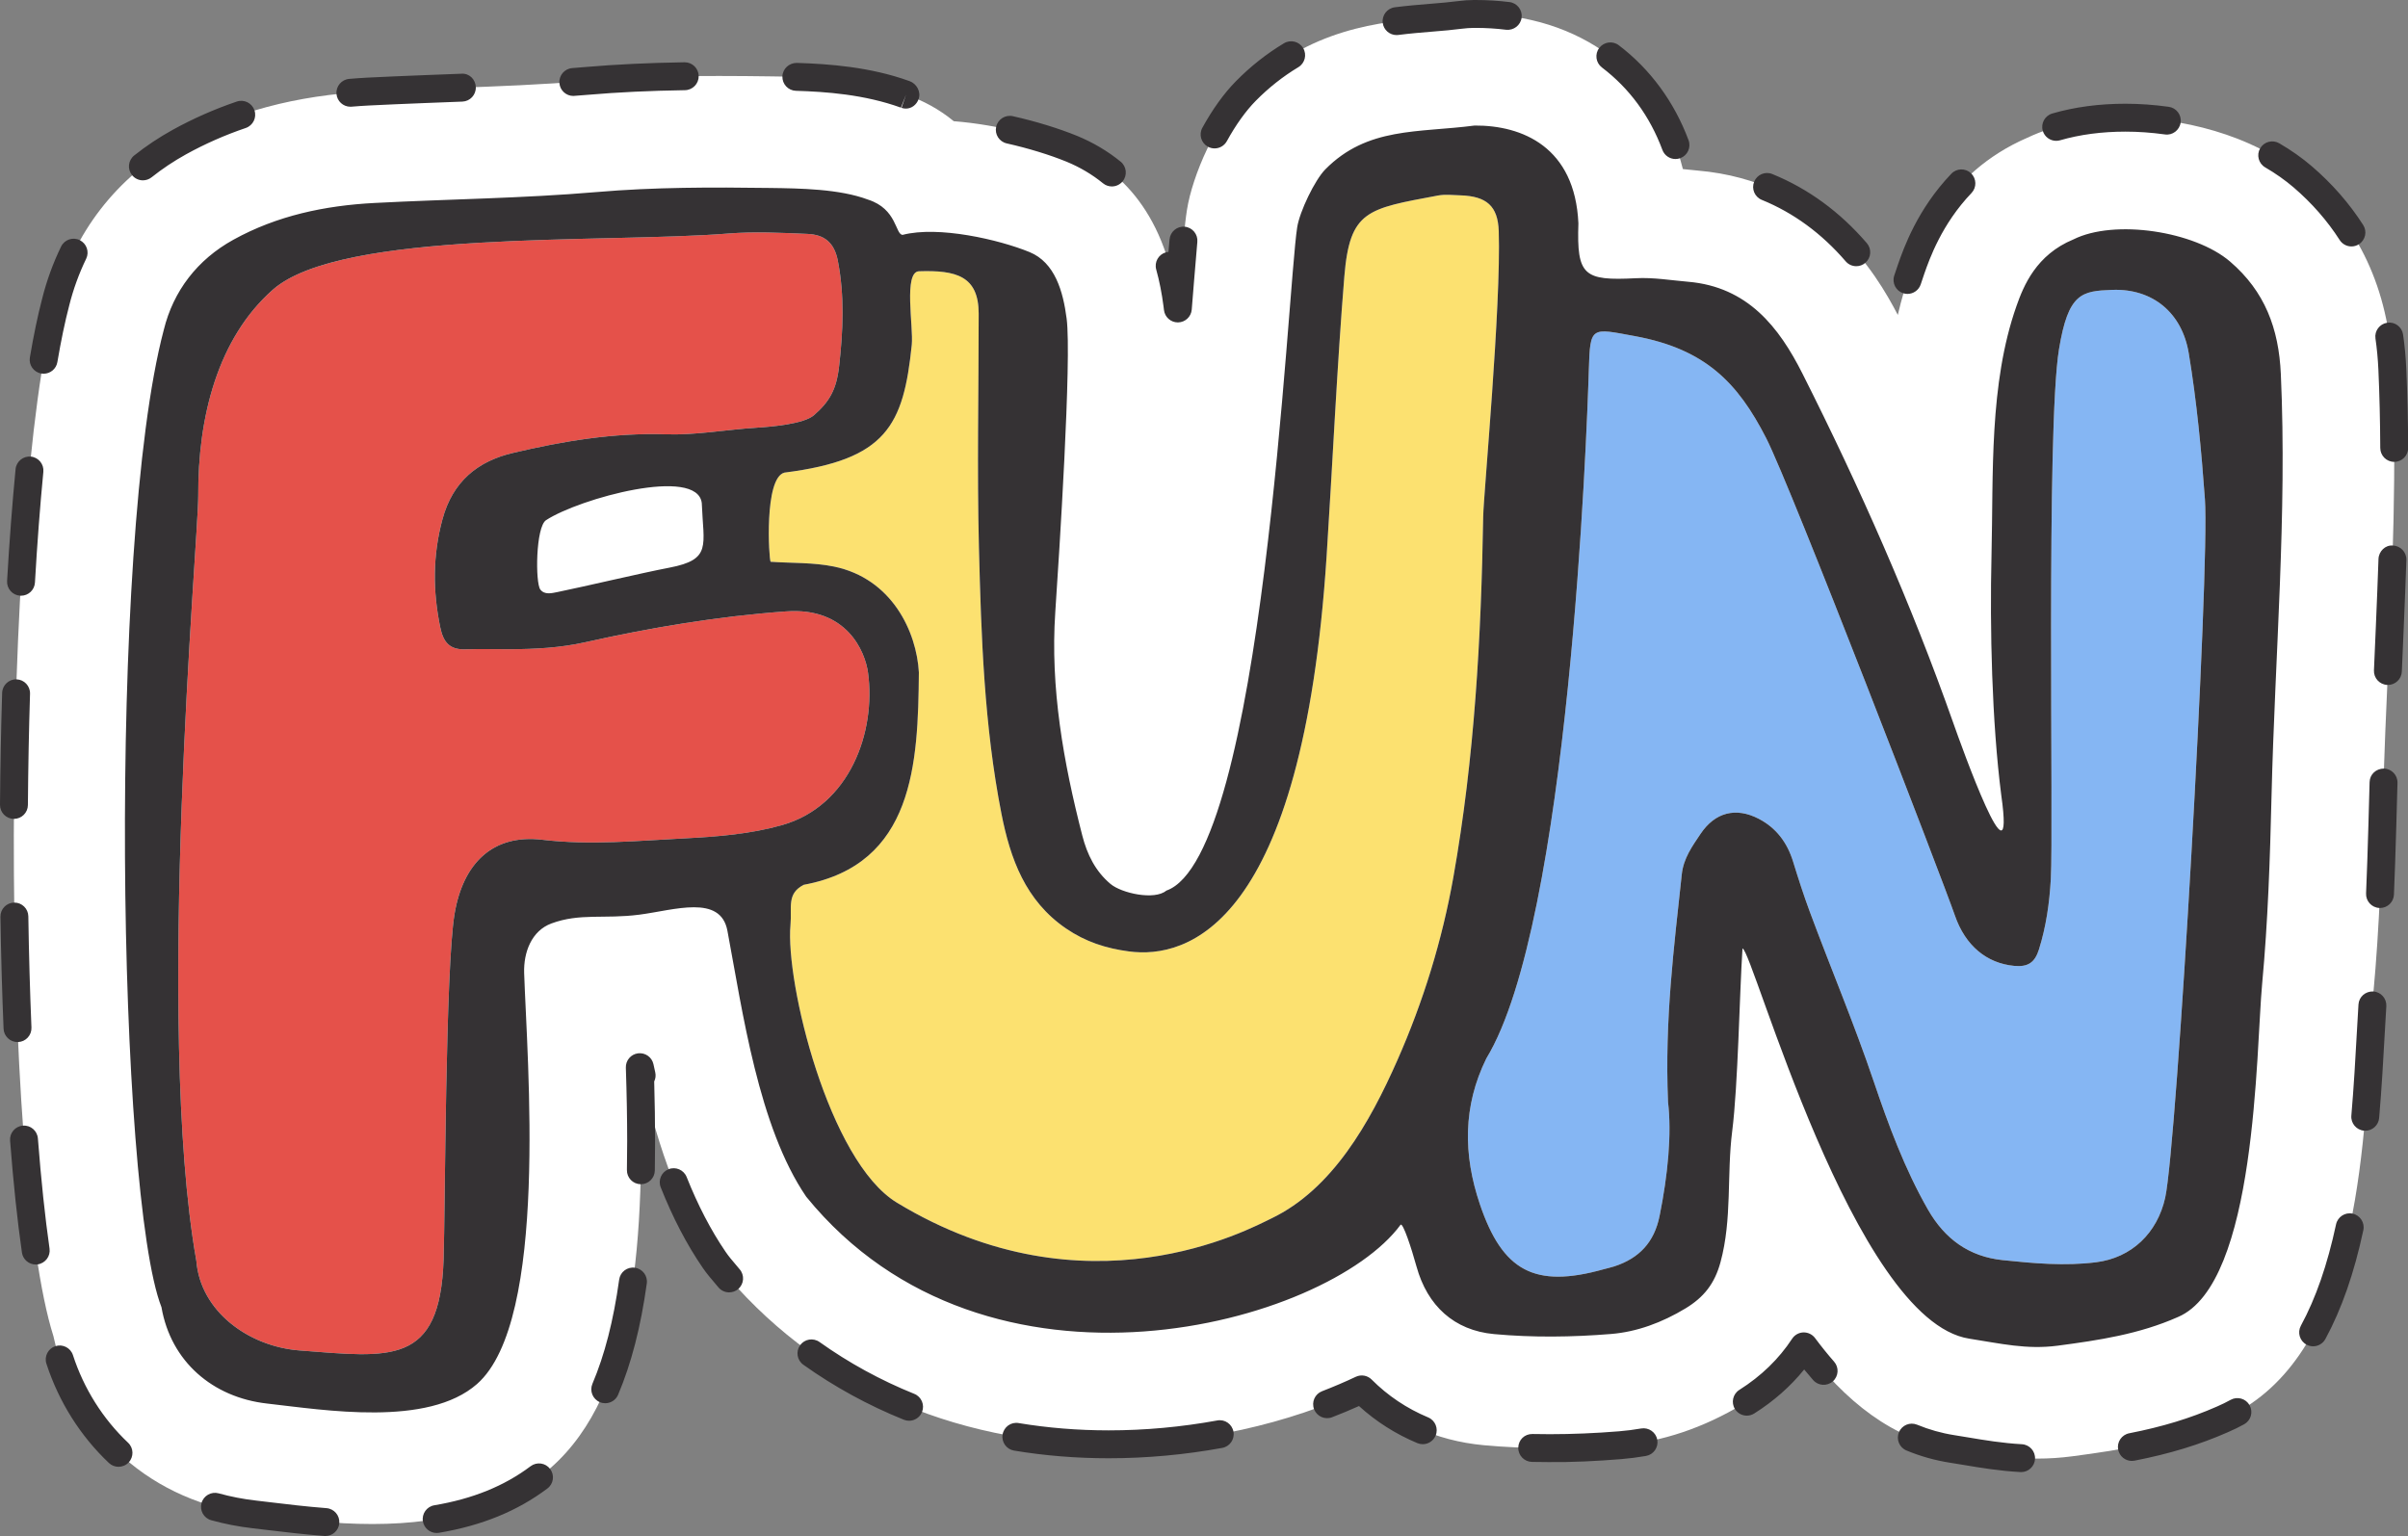
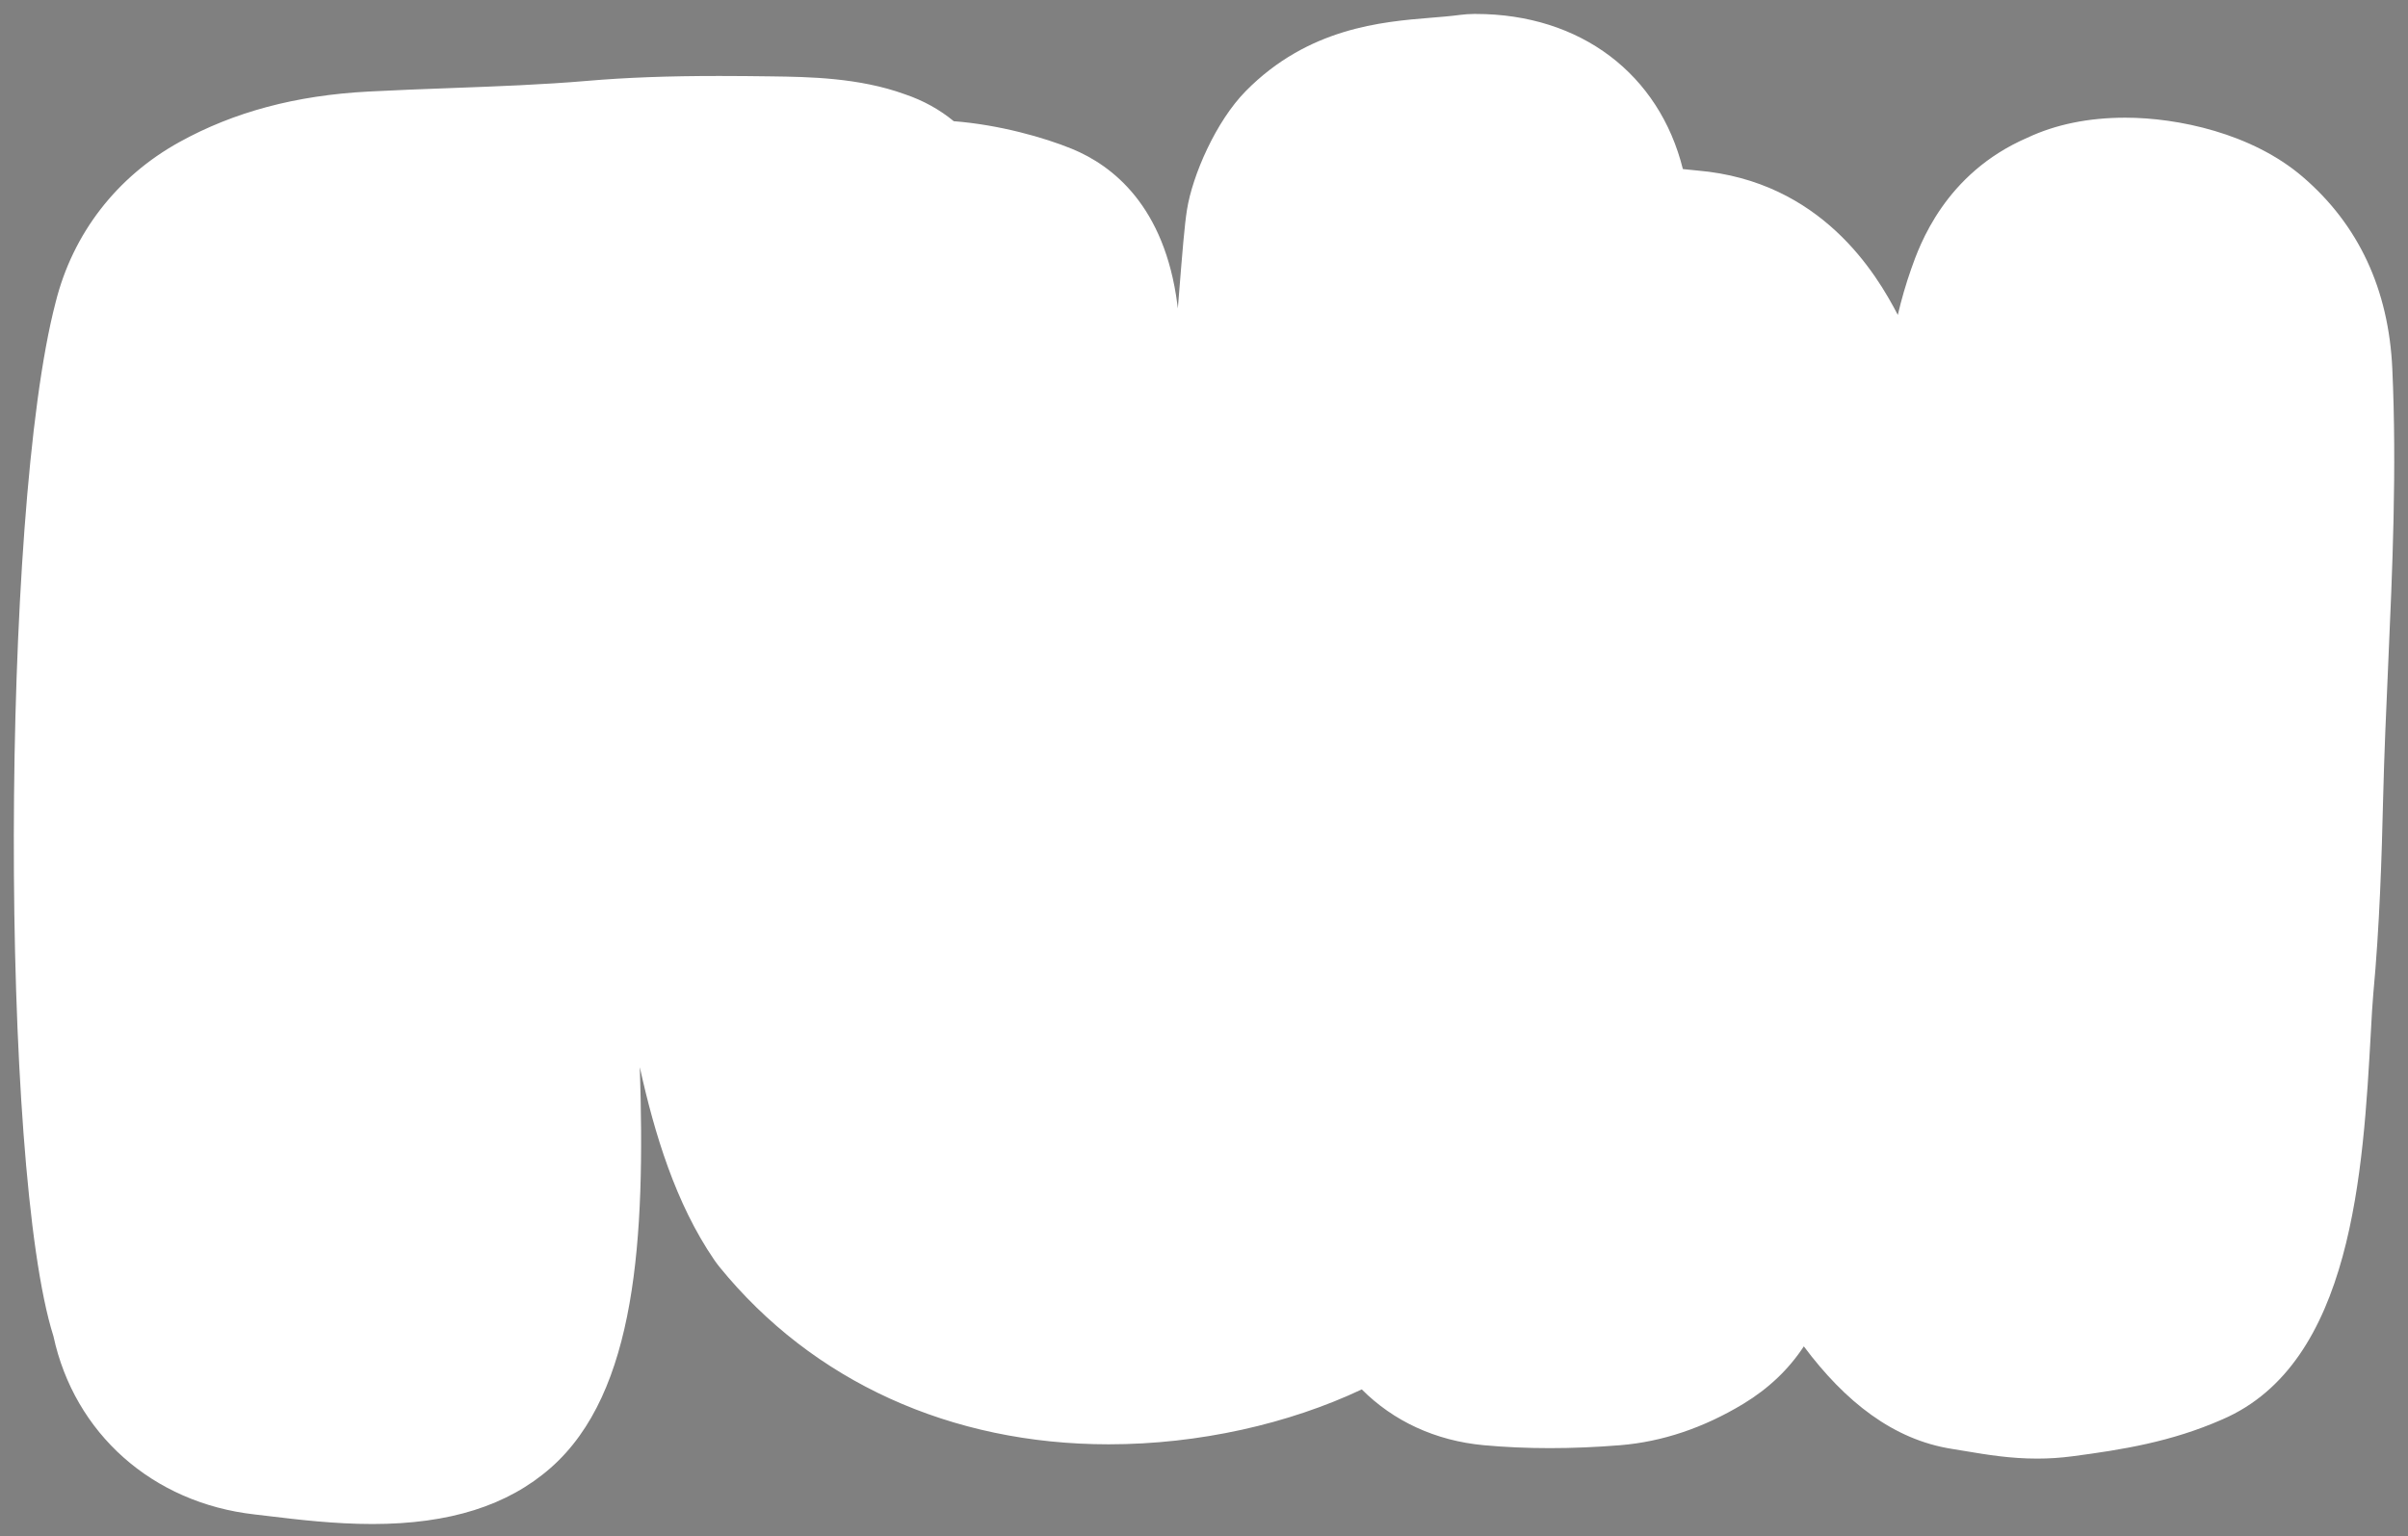
<svg xmlns="http://www.w3.org/2000/svg" fill="#000000" height="420.3" preserveAspectRatio="xMidYMid meet" version="1" viewBox="0.0 0.0 658.7 420.3" width="658.7" zoomAndPan="magnify">
  <rect x="0.0" y="0.0" width="658.7" height="420.3" fill="#808080" stroke="none" />
  <defs>
    <clipPath id="a">
-       <path d="M 0 0 L 658.738 0 L 658.738 420.25 L 0 420.25 Z M 0 0" />
-     </clipPath>
+       </clipPath>
  </defs>
  <g>
    <g id="change1_1">
      <path d="M 303.281 395.164 C 327.988 395.164 352.574 389.551 372.508 380.141 C 381.148 388.801 392.625 394.188 405.898 395.41 C 417.512 396.477 430.039 396.477 443.18 395.41 C 454.668 394.477 466 390.672 476.863 384.102 C 483.762 379.93 489.301 374.66 493.43 368.363 C 504.73 383.496 517.914 393.914 533.945 396.418 C 535.258 396.625 536.531 396.836 537.777 397.047 C 543.445 397.996 549.871 399.074 557.266 399.074 C 560.531 399.074 563.668 398.867 566.859 398.445 C 580.516 396.645 593.938 394.512 607.957 388.332 C 643.516 372.98 646.426 320.469 648.555 282.105 C 648.781 278.012 648.961 274.555 649.195 272.059 C 650.949 253.246 651.508 234.543 651.895 218.484 C 652.188 206.383 652.738 193.922 653.277 181.871 C 654.445 155.594 655.656 128.426 654.41 100.949 C 653.43 79.184 645.188 61.504 629.91 48.391 C 615.996 36.453 595.711 32.199 581.367 32.199 C 571.312 32.199 562.305 34.043 554.574 37.684 C 531.98 47.469 525.082 67.098 522.793 73.605 C 521.328 77.77 520.125 81.965 519.137 86.164 C 513.301 74.902 498.223 49.543 464.332 46.66 C 463.254 46.57 462.18 46.449 461.105 46.336 C 460.855 46.309 460.602 46.277 460.344 46.254 C 453.91 20.387 432.469 3.816 403.66 3.816 C 403.59 3.816 403.25 3.816 403.18 3.816 C 401.922 3.824 400.664 3.914 399.414 4.074 C 396.672 4.438 393.98 4.645 391.363 4.859 C 378.02 5.953 357.848 7.609 340.793 24.902 C 332.613 33.195 326.184 47.949 324.688 57.43 C 324.031 61.598 323.48 68.266 322.406 81.754 C 322.332 82.637 322.262 83.52 322.191 84.395 C 322.141 83.922 322.09 83.539 322.051 83.219 C 318.562 56.426 304.43 45.312 293.184 40.707 C 285.684 37.641 273.367 34.129 260.895 33.16 C 257.02 29.957 252.555 27.492 247.52 25.785 C 234.918 21.223 221.133 21.035 211.02 20.898 C 206.262 20.832 201.5 20.785 196.746 20.785 C 182.766 20.785 171.281 21.211 160.602 22.129 C 148.449 23.168 136.238 23.617 123.309 24.094 C 115.801 24.375 108.293 24.652 100.793 25.047 C 80.914 26.094 63.992 30.617 49.062 38.879 C 31.918 48.355 19.906 63.914 15.219 82.707 C 0.102 140.398 0.035 319.605 14.617 365.578 C 20.359 392.191 41.68 411.207 69.66 414.352 L 73.941 414.859 C 81.348 415.75 91.492 416.973 101.871 416.973 C 122.938 416.973 138.902 411.934 150.672 401.574 C 174.086 380.973 176.551 338.914 175.016 291.973 C 179.031 310.23 184.84 329.297 195.344 344.66 C 195.824 345.363 196.332 346.047 196.871 346.707 C 222.309 377.953 260.105 395.164 303.281 395.164" fill="#ffffff" />
    </g>
    <g id="change2_1">
-       <path d="M 598.723 96.629 C 596.891 85.594 588.879 78.898 577.781 79.312 C 569.465 79.629 565.766 80.09 563.227 95.586 C 559.672 117.281 561.77 226.742 560.992 240.539 C 560.621 247.082 559.719 253.477 557.75 259.758 C 556.633 263.324 554.789 264.629 550.953 264.262 C 543.508 263.547 537.633 258.82 534.746 250.453 C 531.609 241.355 490.016 133.328 483.121 119.852 C 475.359 104.688 466.488 95.496 447.168 91.953 C 435.234 89.766 434.984 89.105 434.621 101.09 C 434.082 118.93 429.203 252.488 406.574 289.602 C 400.168 302.648 400.215 315.867 404.816 329.484 C 411 347.773 419.789 352.555 438.633 347.281 C 439.629 347.004 440.645 346.793 441.625 346.473 C 448.379 344.246 452.512 339.922 453.973 332.684 C 456.238 321.484 457.324 310.277 456.285 301.5 C 455.34 278.867 457.934 259.07 460.043 239.234 C 460.516 234.809 462.895 231.562 465.176 228.152 C 469.121 222.262 474.812 220.77 481.07 224.008 C 485.914 226.516 488.902 230.559 490.5 235.75 C 491.914 240.352 493.387 244.941 495.062 249.453 C 500.809 264.93 507.223 280.133 512.527 295.812 C 516.582 307.801 521.016 319.82 527.387 330.945 C 531.984 338.98 538.617 343.816 547.859 344.777 C 556.355 345.66 564.852 346.434 573.414 345.352 C 583.062 344.129 590.121 337.418 592.281 327.684 C 595.512 313.137 604.52 155.477 603.148 136.566 C 602.18 123.188 600.914 109.844 598.723 96.629" fill="#85b6f3" />
-     </g>
+       </g>
    <g id="change3_1">
-       <path d="M 237.441 184.012 C 236.656 178.312 231.691 166.039 214.984 167.281 C 196.441 168.613 178.145 171.684 160.043 175.727 C 153.23 177.246 146.445 177.598 139.59 177.625 C 135.457 177.625 131.32 177.527 127.191 177.652 C 122.914 177.777 121.254 175.629 120.422 171.594 C 118.375 161.652 118.359 151.969 121.043 142.047 C 123.812 131.805 130.594 126.227 140.211 123.949 C 153.945 120.703 167.801 118.363 182.105 118.828 C 190.277 119.098 198.5 117.566 206.715 117.039 C 211.035 116.762 219.891 116.039 222.703 113.562 C 226.887 109.879 228.812 106.645 229.543 100.148 C 230.617 90.574 231.066 80.984 229.184 71.32 C 228.18 66.172 225.324 64.195 220.875 64 C 213.656 63.688 206.371 63.324 199.188 63.898 C 165.273 66.617 93.297 62.77 74.621 79.273 C 59.555 92.59 54.109 114.109 54.227 135.707 C 54.285 147.355 42.262 280.344 53.711 344.98 C 54.809 358.805 68.062 368.43 81.98 369.488 C 106.633 371.359 120.359 373.852 121.34 344.688 C 121.793 331.27 121.824 264.922 124.352 249.984 C 126.688 236.148 134.836 228.16 148.316 229.758 C 161.496 231.324 174.371 230.031 187.371 229.371 C 196.289 228.922 205.277 228.188 213.855 225.773 C 232.477 220.535 239.664 200.195 237.441 184.012" fill="#e5514a" />
-     </g>
+       </g>
    <g id="change4_1">
-       <path d="M 409.977 63.238 C 409.75 56.355 406.629 53.684 399.531 53.445 C 397.465 53.379 395.332 53.121 393.332 53.496 C 374.012 57.129 369.238 57.5 367.738 75.641 C 365.789 99.242 364.426 128.57 362.887 152.203 C 356.293 253.469 324.777 262.426 308.805 260.305 C 302.496 259.465 296.941 257.668 291.648 254.059 C 280.48 246.441 276.359 234.902 273.949 222.668 C 269.219 198.641 268.402 174.195 267.785 149.809 C 267.246 128.492 267.715 107.152 267.715 85.82 C 267.715 75.457 261.488 73.895 251.398 74.215 C 247.082 74.352 249.91 89.449 249.41 94.34 C 247.145 116.438 242.473 125.781 214.598 129.301 C 208.934 130.703 210.328 153.219 210.801 153.703 C 216.582 154.102 222.492 153.859 228.117 155.012 C 244.027 158.277 250.738 172.871 251.355 183.984 C 251.129 208.914 250.02 236.492 219.863 242.082 C 215.117 244.516 216.672 248.25 216.234 253.027 C 214.793 268.68 226.676 317.723 245.348 329.051 C 297.301 360.562 341.898 336.191 347.789 333.363 C 364.473 325.352 374.684 307.199 382.23 290.113 C 389.336 274.023 394.508 257.25 397.582 239.891 C 403.359 207.297 405.176 174.371 405.723 141.34 C 405.828 135.145 410.648 83.844 409.977 63.238" fill="#fce170" />
-     </g>
+       </g>
    <g clip-path="url(#a)" id="change5_1">
-       <path d="M 592.281 327.684 C 590.121 337.418 583.062 344.129 573.414 345.352 C 564.852 346.434 556.355 345.66 547.859 344.777 C 538.617 343.816 531.984 338.98 527.387 330.945 C 521.016 319.82 516.582 307.801 512.527 295.812 C 507.223 280.133 500.809 264.93 495.062 249.453 C 493.387 244.941 491.914 240.352 490.5 235.75 C 488.902 230.559 485.914 226.516 481.07 224.008 C 474.812 220.77 469.121 222.262 465.176 228.152 C 462.895 231.562 460.516 234.809 460.043 239.234 C 457.934 259.07 455.34 278.867 456.285 301.5 C 457.324 310.277 456.238 321.484 453.973 332.684 C 452.512 339.922 448.379 344.246 441.625 346.473 C 440.645 346.793 439.629 347.004 438.633 347.281 C 419.789 352.555 411 347.773 404.816 329.484 C 400.215 315.867 400.168 302.648 406.574 289.602 C 429.203 252.488 434.082 118.93 434.621 101.09 C 434.984 89.105 435.234 89.766 447.168 91.953 C 466.488 95.496 475.359 104.688 483.121 119.852 C 490.016 133.328 531.609 241.355 534.746 250.453 C 537.633 258.82 543.508 263.547 550.953 264.262 C 554.789 264.629 556.633 263.324 557.75 259.758 C 559.719 253.477 560.621 247.082 560.992 240.539 C 561.77 226.742 559.672 117.281 563.227 95.586 C 565.766 80.09 569.465 79.629 577.781 79.312 C 588.879 78.898 596.891 85.594 598.723 96.629 C 600.914 109.844 602.18 123.188 603.148 136.566 C 604.52 155.477 595.512 313.137 592.281 327.684 Z M 382.23 290.113 C 374.684 307.199 364.473 325.352 347.789 333.363 C 341.898 336.191 297.301 360.562 245.348 329.051 C 226.676 317.723 214.793 268.68 216.234 253.027 C 216.672 248.25 215.117 244.516 219.863 242.082 C 250.02 236.492 251.129 208.914 251.355 183.984 C 250.738 172.871 244.027 158.277 228.117 155.012 C 222.492 153.859 216.582 154.102 210.801 153.703 C 210.328 153.219 208.934 130.703 214.598 129.301 C 242.473 125.781 247.145 116.438 249.41 94.34 C 249.91 89.449 247.082 74.352 251.398 74.215 C 261.488 73.895 267.715 75.457 267.715 85.82 C 267.715 107.152 267.246 128.492 267.785 149.809 C 268.402 174.195 269.219 198.641 273.949 222.668 C 276.359 234.902 280.48 246.441 291.648 254.059 C 296.941 257.668 302.496 259.465 308.805 260.305 C 324.777 262.426 356.293 253.469 362.887 152.203 C 364.426 128.57 365.789 99.242 367.738 75.641 C 369.238 57.5 374.012 57.129 393.332 53.496 C 395.332 53.121 397.465 53.379 399.531 53.445 C 406.629 53.684 409.75 56.355 409.977 63.238 C 410.648 83.844 405.828 135.145 405.723 141.34 C 405.176 174.371 403.359 207.297 397.582 239.891 C 394.508 257.25 389.336 274.023 382.23 290.113 Z M 183.117 155.312 C 175.414 156.785 160.254 160.402 152.57 161.969 C 150.867 162.316 148.977 162.805 147.809 161.301 C 146.402 159.496 146.527 144.184 149.375 142.316 C 158.477 136.367 190.773 127.512 191.969 137.645 C 192.41 149.336 194.773 153.078 183.117 155.312 Z M 187.371 229.371 C 174.371 230.031 161.496 231.324 148.316 229.758 C 134.836 228.16 126.688 236.148 124.352 249.984 C 121.824 264.922 121.793 331.27 121.34 344.688 C 120.359 373.852 106.633 371.359 81.98 369.488 C 68.062 368.43 54.809 358.805 53.711 344.98 C 42.262 280.344 54.285 147.355 54.227 135.707 C 54.109 114.109 59.555 92.59 74.621 79.273 C 93.297 62.77 165.273 66.617 199.188 63.898 C 206.371 63.324 213.656 63.688 220.875 64 C 225.324 64.195 228.18 66.172 229.184 71.32 C 231.066 80.984 230.617 90.574 229.543 100.148 C 228.812 106.645 226.887 109.879 222.703 113.562 C 219.891 116.039 211.035 116.762 206.715 117.039 C 198.5 117.566 190.277 119.098 182.105 118.828 C 167.801 118.363 153.945 120.703 140.211 123.949 C 130.594 126.227 123.812 131.805 121.043 142.047 C 118.359 151.969 118.375 161.652 120.422 171.594 C 121.254 175.629 122.914 177.777 127.191 177.652 C 131.32 177.527 135.457 177.625 139.59 177.625 C 146.445 177.598 153.23 177.246 160.043 175.727 C 178.145 171.684 196.441 168.613 214.984 167.281 C 231.691 166.039 236.656 178.312 237.441 184.012 C 239.664 200.195 232.477 220.535 213.855 225.773 C 205.277 228.188 196.289 228.922 187.371 229.371 Z M 610.027 71.562 C 600.359 63.266 578.441 59.879 567.176 65.504 C 556.988 69.711 553.543 78.195 551.598 83.73 C 544.07 105.141 545.309 129.711 544.77 151.961 C 544.289 171.859 544.871 197.559 547.434 217.52 C 551.453 245.871 536.359 203.602 534.352 197.906 C 522.773 165.059 508.703 133.27 493.055 102.219 C 486.66 89.535 478.105 78.477 461.754 77.086 C 457.004 76.684 452.34 75.871 447.492 76.121 C 433.207 76.859 431.289 75.426 431.766 61.094 C 430.824 40.234 416.445 34.266 403.383 34.348 C 387.91 36.375 374.055 34.656 362.527 46.348 C 359.676 49.238 355.531 57.832 354.844 62.18 C 352.125 79.441 345.633 234.336 319.035 243.68 C 315.84 246.371 306.816 244.41 303.758 241.836 C 299.633 238.363 297.387 233.766 296.07 228.66 C 290.902 208.59 287.266 188.164 288.668 167.477 C 289.73 151.73 293.199 98.137 291.773 87.156 C 290.816 79.797 288.617 71.828 281.617 68.965 C 273.305 65.562 256.723 61.715 246.91 64.258 C 244.879 64.195 245.434 57.164 237.441 54.613 C 229.652 51.68 218.855 51.539 210.602 51.426 C 194.797 51.207 179.027 51.191 163.203 52.547 C 143 54.277 122.668 54.469 102.402 55.535 C 88.895 56.246 75.805 58.977 63.836 65.594 C 53.992 71.035 47.422 79.586 44.801 90.258 C 29.32 148.789 32.195 327.074 44.172 357.656 C 46.734 372.504 58.168 382.34 73.059 384.012 C 88.73 385.77 117.027 390.516 130.504 378.652 C 150.156 361.359 144.172 290.047 143.379 266.246 C 143.191 260.574 145.391 254.68 150.812 252.668 C 158.668 249.75 165.25 251.508 174.922 250.25 C 184.418 249.02 197.098 244.629 198.98 254.645 C 203.129 276.715 207.469 308.301 220.547 327.434 C 270.148 388.359 363.199 362.219 383.121 335.098 C 383.773 334.438 386.066 341.402 387.492 346.559 C 390.461 357.281 397.785 364.004 408.688 365.008 C 419.281 365.98 430.09 365.844 440.703 364.977 C 447.805 364.402 454.699 361.828 461.055 357.984 C 466.094 354.934 469.039 351.203 470.629 345.367 C 473.848 333.535 472.328 321.418 473.836 309.496 C 475.441 296.77 475.816 272.34 476.652 259.496 C 479.406 259.762 506.992 361.309 538.656 366.254 C 547.297 367.602 554.41 369.293 562.859 368.18 C 574.113 366.695 585.168 365.035 595.766 360.34 C 617.375 351.156 617.098 287.438 618.797 269.223 C 620.391 252.129 620.957 234.957 621.371 217.75 C 622.301 179.281 625.656 140.883 623.914 102.324 C 623.352 89.898 619.562 79.746 610.027 71.562 Z M 382.023 9.594 C 380.129 9.594 378.488 8.188 378.242 6.262 C 377.977 4.172 379.453 2.258 381.543 1.992 C 384.961 1.555 388.164 1.297 391.051 1.055 L 391.691 1.004 C 394.047 0.809 396.457 0.617 398.918 0.293 C 400.359 0.105 401.781 0.008 403.16 0 L 403.66 0 C 406.785 0 409.902 0.191 412.914 0.566 C 415.008 0.828 416.492 2.734 416.23 4.828 C 415.969 6.918 414.047 8.379 411.973 8.141 C 409.27 7.805 406.473 7.633 403.66 7.633 L 403.18 7.633 C 402.102 7.641 400.996 7.719 399.898 7.859 C 397.328 8.199 394.793 8.41 392.312 8.609 L 391.676 8.664 C 388.891 8.891 385.805 9.145 382.512 9.562 C 382.348 9.582 382.184 9.594 382.023 9.594 Z M 156.828 26.25 C 154.852 26.25 153.18 24.73 153.023 22.727 C 152.863 20.625 154.434 18.789 156.539 18.629 L 160.273 18.324 C 168.531 17.617 177.355 17.195 187.246 17.039 C 187.27 17.039 187.289 17.039 187.309 17.039 C 189.387 17.039 191.09 18.711 191.125 20.797 C 191.156 22.902 189.473 24.641 187.367 24.672 C 177.652 24.824 169.004 25.238 160.926 25.93 C 160.926 25.93 156.926 26.25 156.828 26.25 Z M 95.844 29.199 C 93.883 29.199 92.215 27.699 92.043 25.703 C 91.867 23.605 93.426 21.758 95.523 21.586 C 97.191 21.441 98.879 21.324 100.59 21.234 C 107.883 20.852 126.199 20.172 126.199 20.172 C 128.387 19.996 130.078 21.734 130.156 23.844 C 130.23 25.949 128.586 27.719 126.48 27.797 C 126.48 27.797 108.246 28.477 100.996 28.859 C 99.367 28.945 97.758 29.051 96.168 29.188 C 96.059 29.199 95.953 29.199 95.844 29.199 Z M 247.793 29.711 C 247.406 29.711 247.004 29.645 246.602 29.508 L 247.848 25.898 L 246.449 29.453 C 236.438 25.828 225.852 25.09 217.723 24.844 C 215.613 24.777 213.957 23.02 214.023 20.914 C 214.086 18.805 215.859 17.203 217.953 17.211 C 226.652 17.48 238.02 18.285 248.82 22.199 C 250.789 22.914 251.98 25.141 251.281 27.113 C 250.723 28.691 249.34 29.711 247.793 29.711 Z M 562.457 38.531 C 560.805 38.531 559.277 37.449 558.793 35.777 C 558.207 33.754 559.375 31.641 561.398 31.051 C 567.512 29.277 574.234 28.383 581.367 28.383 C 581.395 28.383 581.422 28.383 581.449 28.383 C 585.238 28.383 589.207 28.664 593.25 29.223 C 595.34 29.512 596.797 31.438 596.508 33.523 C 596.219 35.613 594.27 37.094 592.207 36.781 C 588.508 36.27 584.891 36.016 581.445 36.016 C 581.422 36.016 581.395 36.016 581.371 36.016 C 574.953 36.016 568.949 36.812 563.523 38.383 C 563.168 38.484 562.809 38.531 562.457 38.531 Z M 332.242 40.605 C 331.625 40.605 330.992 40.453 330.41 40.133 C 328.562 39.117 327.887 36.801 328.902 34.953 C 331.684 29.887 334.859 25.484 338.078 22.227 C 342.059 18.176 346.488 14.68 351.23 11.836 C 353.043 10.754 355.387 11.34 356.469 13.145 C 357.551 14.953 356.965 17.297 355.156 18.383 C 350.965 20.898 347.047 23.992 343.512 27.578 C 340.777 30.352 338.043 34.172 335.594 38.629 C 334.898 39.891 333.59 40.605 332.242 40.605 Z M 458.32 43.508 C 456.773 43.508 455.316 42.559 454.746 41.023 C 451.305 31.781 445.738 24.188 438.199 18.457 C 436.52 17.184 436.191 14.789 437.469 13.113 C 438.746 11.434 441.137 11.105 442.816 12.383 C 451.402 18.902 458.004 27.891 461.898 38.363 C 462.633 40.336 461.625 42.535 459.652 43.27 C 459.215 43.434 458.762 43.508 458.32 43.508 Z M 39.09 49.34 C 37.969 49.34 36.855 48.844 36.102 47.895 C 34.789 46.246 35.066 43.844 36.715 42.531 C 39.984 39.934 43.516 37.582 47.215 35.535 C 52.758 32.469 58.66 29.863 64.766 27.789 C 66.762 27.109 68.926 28.18 69.605 30.176 C 70.285 32.172 69.215 34.34 67.219 35.02 C 61.543 36.945 56.059 39.367 50.906 42.215 C 47.578 44.059 44.402 46.172 41.465 48.512 C 40.762 49.066 39.926 49.34 39.09 49.34 Z M 304.141 51.012 C 303.293 51.012 302.441 50.73 301.73 50.152 C 298.75 47.723 295.387 45.734 291.734 44.234 C 287.082 42.336 281.273 40.559 275.387 39.234 C 273.328 38.773 272.039 36.73 272.5 34.672 C 272.965 32.617 275.012 31.336 277.059 31.789 C 283.348 33.199 289.586 35.117 294.629 37.172 C 298.977 38.961 302.988 41.332 306.551 44.234 C 308.184 45.566 308.43 47.969 307.102 49.605 C 306.348 50.531 305.246 51.012 304.141 51.012 Z M 643.227 67.426 C 641.969 67.426 640.738 66.805 640.008 65.664 C 636.629 60.391 632.395 55.555 627.422 51.285 C 625.105 49.301 622.488 47.453 619.641 45.797 C 617.816 44.738 617.199 42.402 618.258 40.578 C 619.316 38.762 621.652 38.145 623.477 39.199 C 626.727 41.086 629.727 43.207 632.395 45.496 C 637.93 50.242 642.652 55.648 646.434 61.551 C 647.574 63.324 647.055 65.684 645.281 66.82 C 644.645 67.23 643.93 67.426 643.227 67.426 Z M 507.777 72.832 C 506.703 72.832 505.637 72.383 504.883 71.504 C 498.324 63.879 490.605 58.219 481.938 54.688 C 479.984 53.891 479.047 51.664 479.844 49.711 C 480.637 47.758 482.863 46.812 484.816 47.621 C 494.617 51.613 503.316 57.977 510.668 66.527 C 512.043 68.125 511.863 70.535 510.262 71.906 C 509.543 72.531 508.66 72.832 507.777 72.832 Z M 521.785 80.414 C 521.402 80.414 521.008 80.355 520.621 80.234 C 518.613 79.59 517.508 77.441 518.152 75.434 C 518.484 74.402 518.828 73.371 519.191 72.34 C 520.777 67.828 524.488 57.258 533.777 47.535 C 535.23 46.008 537.645 45.953 539.172 47.414 C 540.695 48.867 540.75 51.281 539.297 52.809 C 531.145 61.344 527.816 70.82 526.395 74.867 C 526.055 75.832 525.73 76.801 525.422 77.766 C 524.898 79.383 523.402 80.414 521.785 80.414 Z M 322.191 88.211 C 320.25 88.211 318.613 86.746 318.398 84.809 L 318.281 83.844 C 317.809 80.195 317.141 76.844 316.277 73.734 C 315.715 71.703 316.906 69.602 318.938 69.039 C 319.168 68.977 319.395 68.934 319.625 68.914 C 319.73 67.68 319.832 66.535 319.93 65.484 C 320.121 63.387 321.969 61.84 324.078 62.031 C 326.176 62.227 327.723 64.086 327.527 66.184 C 327.168 70.082 325.996 84.703 325.996 84.703 C 325.836 86.66 324.215 88.18 322.246 88.211 C 322.23 88.211 322.211 88.211 322.191 88.211 Z M 11.938 102.246 C 11.727 102.246 11.512 102.23 11.297 102.195 C 9.219 101.844 7.82 99.871 8.172 97.797 C 9.207 91.684 10.336 86.281 11.527 81.742 C 12.754 76.824 14.5 72.004 16.707 67.465 C 17.625 65.566 19.906 64.773 21.805 65.699 C 23.703 66.621 24.492 68.902 23.57 70.797 C 21.598 74.867 20.031 79.184 18.922 83.633 C 17.777 87.996 16.695 93.176 15.695 99.07 C 15.383 100.934 13.766 102.246 11.938 102.246 Z M 654.926 126.367 C 652.828 126.367 651.121 124.672 651.113 122.57 C 651.074 115.039 650.91 108.02 650.598 101.121 C 650.465 98.211 650.199 95.355 649.801 92.625 C 649.492 90.543 650.938 88.605 653.023 88.301 C 655.117 87.98 657.043 89.434 657.352 91.523 C 657.785 94.496 658.082 97.613 658.223 100.777 C 658.539 107.781 658.707 114.902 658.746 122.535 C 658.754 124.645 657.055 126.359 654.945 126.367 Z M 5.75 162.988 C 5.676 162.988 5.602 162.984 5.527 162.98 C 3.422 162.863 1.816 161.055 1.938 158.953 C 2.566 148.066 3.352 137.77 4.262 128.352 C 4.465 126.258 6.34 124.738 8.426 124.922 C 10.523 125.125 12.062 126.992 11.859 129.09 C 10.957 138.41 10.184 148.602 9.559 159.395 C 9.438 161.426 7.758 162.988 5.75 162.988 Z M 653.203 187.398 C 653.145 187.398 653.086 187.398 653.027 187.395 C 650.922 187.297 649.289 185.512 649.387 183.406 C 649.387 183.406 650.312 162.637 650.625 152.953 C 650.695 150.848 652.488 149.062 654.566 149.262 C 656.672 149.332 658.324 151.094 658.258 153.199 C 657.941 162.91 657.012 183.754 657.012 183.754 C 656.918 185.801 655.23 187.398 653.203 187.398 Z M 3.816 224.043 C 3.816 224.043 3.797 224.043 3.785 224.043 C 1.68 224.027 -0.016 222.309 0 220.195 C 0.078 209.871 0.277 199.566 0.586 189.57 C 0.648 187.465 2.406 185.812 4.516 185.871 C 6.625 185.938 8.281 187.699 8.215 189.809 C 7.906 199.742 7.711 209.988 7.633 220.258 C 7.617 222.355 5.91 224.043 3.816 224.043 Z M 651.047 248.426 C 650.988 248.426 650.93 248.426 650.867 248.422 C 648.762 248.324 647.137 246.539 647.23 244.434 C 647.652 235.188 648.195 213.98 648.195 213.98 C 648.258 211.875 649.934 210.289 652.125 210.277 C 654.23 210.34 655.887 212.098 655.824 214.203 C 655.824 214.203 655.281 235.461 654.855 244.781 C 654.762 246.828 653.074 248.426 651.047 248.426 Z M 4.785 285.109 C 2.754 285.109 1.062 283.504 0.977 281.453 C 0.57 271.645 0.281 261.34 0.117 250.824 C 0.086 248.715 1.77 246.984 3.875 246.949 C 3.895 246.949 3.914 246.949 3.938 246.949 C 6.016 246.949 7.719 248.617 7.75 250.707 C 7.91 261.156 8.199 271.395 8.602 281.133 C 8.691 283.238 7.055 285.02 4.949 285.105 C 4.895 285.109 4.84 285.109 4.785 285.109 Z M 647.008 309.371 C 646.895 309.371 646.785 309.367 646.676 309.355 C 644.574 309.176 643.02 307.324 643.203 305.227 C 643.887 297.238 644.32 289.516 644.734 282.039 C 644.734 282.039 645.043 276.492 645.152 274.82 C 645.289 272.719 647.07 271.176 649.215 271.262 C 651.316 271.406 652.906 273.223 652.77 275.324 C 652.66 276.973 652.363 282.316 652.363 282.316 C 651.938 289.996 651.504 297.781 650.805 305.883 C 650.633 307.871 648.965 309.371 647.008 309.371 Z M 175.309 324.004 C 175.285 324.004 175.262 324.004 175.238 324.004 C 173.129 323.961 171.453 322.227 171.492 320.113 C 171.539 317.52 171.562 314.891 171.562 312.238 C 171.562 306.152 171.445 299.559 171.199 292.102 C 171.137 290.125 172.586 288.43 174.543 288.188 C 176.512 287.957 178.324 289.23 178.746 291.156 L 179.238 293.383 C 179.441 294.262 179.316 295.141 178.953 295.895 C 179.117 301.812 179.195 307.195 179.195 312.242 C 179.195 314.941 179.172 317.613 179.125 320.258 C 179.086 322.34 177.383 324.004 175.309 324.004 Z M 9.766 345.969 C 7.898 345.969 6.266 344.598 5.996 342.691 C 4.742 333.949 3.652 323.648 2.758 312.074 C 2.594 309.973 4.164 308.141 6.266 307.977 C 8.375 307.801 10.203 309.387 10.367 311.488 C 11.25 322.895 12.32 333.027 13.551 341.613 C 13.852 343.695 12.398 345.629 10.312 345.934 C 10.129 345.957 9.949 345.969 9.766 345.969 Z M 199.449 353.594 C 198.383 353.594 197.324 353.148 196.566 352.277 C 195.668 351.242 194.781 350.188 193.91 349.113 C 193.305 348.371 192.73 347.605 192.188 346.812 C 187.82 340.422 184.074 333.242 180.738 324.859 C 179.961 322.898 180.914 320.684 182.875 319.902 C 184.832 319.117 187.051 320.078 187.832 322.035 C 190.914 329.781 194.5 336.668 198.492 342.508 C 198.914 343.125 199.363 343.723 199.832 344.297 C 200.652 345.305 201.484 346.301 202.328 347.277 C 203.711 348.867 203.543 351.277 201.953 352.66 C 201.227 353.285 200.34 353.594 199.449 353.594 Z M 632.746 368.348 C 632.129 368.348 631.508 368.199 630.93 367.887 C 629.078 366.883 628.391 364.566 629.395 362.715 C 633.492 355.16 636.637 346.094 639.02 334.984 C 639.461 332.93 641.496 331.598 643.551 332.055 C 645.609 332.496 646.926 334.527 646.48 336.59 C 643.945 348.414 640.551 358.148 636.102 366.352 C 635.41 367.625 634.102 368.348 632.746 368.348 Z M 165.562 383.926 C 165.066 383.926 164.562 383.832 164.078 383.625 C 162.137 382.801 161.23 380.562 162.051 378.621 C 165.41 370.695 167.805 361.367 169.371 350.102 C 169.66 348.016 171.574 346.547 173.676 346.848 C 175.762 347.141 177.219 349.066 176.93 351.152 C 175.273 363.09 172.703 373.047 169.082 381.602 C 168.465 383.055 167.051 383.926 165.562 383.926 Z M 477.836 387.32 C 476.566 387.32 475.332 386.688 474.605 385.539 C 473.477 383.762 474.012 381.398 475.793 380.273 C 481.75 376.516 486.613 371.801 490.234 366.273 C 490.922 365.23 492.066 364.59 493.312 364.547 C 494.555 364.52 495.742 365.086 496.488 366.078 C 498.207 368.383 499.965 370.562 501.715 372.559 C 503.105 374.141 502.945 376.551 501.363 377.941 C 499.777 379.328 497.363 379.176 495.977 377.59 C 495.16 376.66 494.34 375.691 493.527 374.691 C 489.77 379.332 485.195 383.367 479.867 386.73 C 479.234 387.129 478.531 387.32 477.836 387.32 Z M 248.676 388.719 C 248.199 388.719 247.719 388.629 247.25 388.445 C 237.477 384.5 228.227 379.438 219.75 373.391 C 218.031 372.164 217.633 369.785 218.859 368.066 C 220.078 366.352 222.461 365.953 224.18 367.176 C 232.168 372.871 240.891 377.648 250.105 381.363 C 252.059 382.152 253.004 384.379 252.215 386.332 C 251.617 387.816 250.188 388.719 248.676 388.719 Z M 389.184 395.133 C 388.695 395.133 388.199 395.039 387.719 394.84 C 381.797 392.367 376.438 388.961 371.746 384.691 C 369.363 385.762 366.902 386.789 364.398 387.754 C 362.441 388.523 360.223 387.539 359.465 385.57 C 358.703 383.602 359.68 381.395 361.648 380.637 C 364.828 379.406 367.934 378.082 370.879 376.688 C 372.34 376 374.07 376.305 375.211 377.445 C 379.633 381.883 384.832 385.363 390.656 387.797 C 392.602 388.609 393.52 390.844 392.711 392.785 C 392.098 394.25 390.68 395.133 389.184 395.133 Z M 303.219 398.98 C 294.457 398.98 285.773 398.277 277.391 396.883 C 275.312 396.535 273.906 394.57 274.254 392.492 C 274.598 390.41 276.551 388.988 278.645 389.352 C 286.613 390.676 294.879 391.348 303.211 391.348 C 303.234 391.348 303.254 391.348 303.277 391.348 C 313.141 391.348 323.125 390.438 332.969 388.641 C 335.062 388.242 337.031 389.637 337.41 391.711 C 337.789 393.785 336.414 395.77 334.344 396.148 C 324.047 398.027 313.598 398.98 303.289 398.98 C 303.266 398.98 303.242 398.98 303.219 398.98 Z M 583.16 399.707 C 581.371 399.707 579.773 398.441 579.418 396.625 C 579.016 394.559 580.363 392.551 582.434 392.145 C 591.516 390.367 599.141 388.043 606.418 384.84 C 607.742 384.27 608.988 383.66 610.191 382.992 C 612.039 381.98 614.359 382.648 615.375 384.488 C 616.395 386.336 615.727 388.656 613.879 389.68 C 612.461 390.457 610.992 391.18 609.465 391.836 C 601.684 395.266 593.551 397.746 583.898 399.637 C 583.652 399.684 583.402 399.707 583.16 399.707 Z M 423.551 400.027 C 422.043 400.027 420.539 400.008 419.043 399.977 C 416.938 399.926 415.27 398.18 415.316 396.07 C 415.367 393.965 417.016 392.305 419.223 392.344 C 420.789 392.375 422.383 392.391 423.957 392.395 C 430.059 392.395 436.418 392.129 442.871 391.605 C 444.859 391.445 446.902 391.184 448.934 390.832 C 451 390.48 452.984 391.863 453.348 393.938 C 453.707 396.016 452.316 397.988 450.238 398.352 C 447.984 398.742 445.711 399.031 443.488 399.215 C 436.684 399.766 430.02 400.098 423.551 400.027 Z M 32.418 401.316 C 31.477 401.316 30.531 400.969 29.797 400.273 C 21.984 392.898 16.074 383.508 12.699 373.117 C 12.047 371.117 13.145 368.965 15.148 368.312 C 17.156 367.664 19.309 368.758 19.957 370.766 C 22.938 379.938 28.152 388.223 35.035 394.727 C 36.57 396.172 36.637 398.59 35.191 400.121 C 34.441 400.914 33.43 401.316 32.418 401.316 Z M 552.871 402.766 C 552.801 402.766 552.727 402.762 552.656 402.758 C 546.879 402.438 541.723 401.578 537.176 400.812 C 535.914 400.605 534.652 400.395 533.355 400.191 C 529.32 399.559 525.336 398.441 521.512 396.855 C 519.566 396.051 518.641 393.816 519.445 391.871 C 520.254 389.918 522.48 389 524.43 389.805 C 527.695 391.152 531.098 392.109 534.535 392.648 C 535.859 392.855 537.148 393.07 538.406 393.281 C 542.789 394.016 547.723 394.844 553.078 395.141 C 555.184 395.258 556.793 397.059 556.676 399.164 C 556.562 401.195 554.883 402.766 552.871 402.766 Z M 119.445 419.426 C 117.613 419.426 116 418.105 115.684 416.242 C 115.336 414.164 116.734 412.195 118.812 411.844 C 129.316 410.078 137.934 406.582 145.148 401.156 C 146.84 399.891 149.223 400.227 150.492 401.914 C 151.758 403.598 151.422 405.992 149.734 407.254 C 141.52 413.434 131.82 417.398 120.082 419.375 C 119.867 419.406 119.652 419.426 119.445 419.426 Z M 89.012 420.25 C 88.91 420.25 88.809 420.246 88.711 420.238 C 82.977 419.793 77.715 419.156 73.484 418.652 L 69.211 418.145 C 65.32 417.703 61.465 416.957 57.777 415.934 C 55.746 415.367 54.559 413.266 55.125 411.234 C 55.688 409.207 57.789 408.02 59.82 408.578 C 63.125 409.496 66.578 410.164 70.09 410.562 L 74.391 411.07 C 78.555 411.574 83.73 412.195 89.301 412.629 C 91.402 412.793 92.973 414.625 92.812 416.727 C 92.656 418.73 90.984 420.25 89.012 420.25" fill="#353234" />
-     </g>
+       </g>
  </g>
</svg>